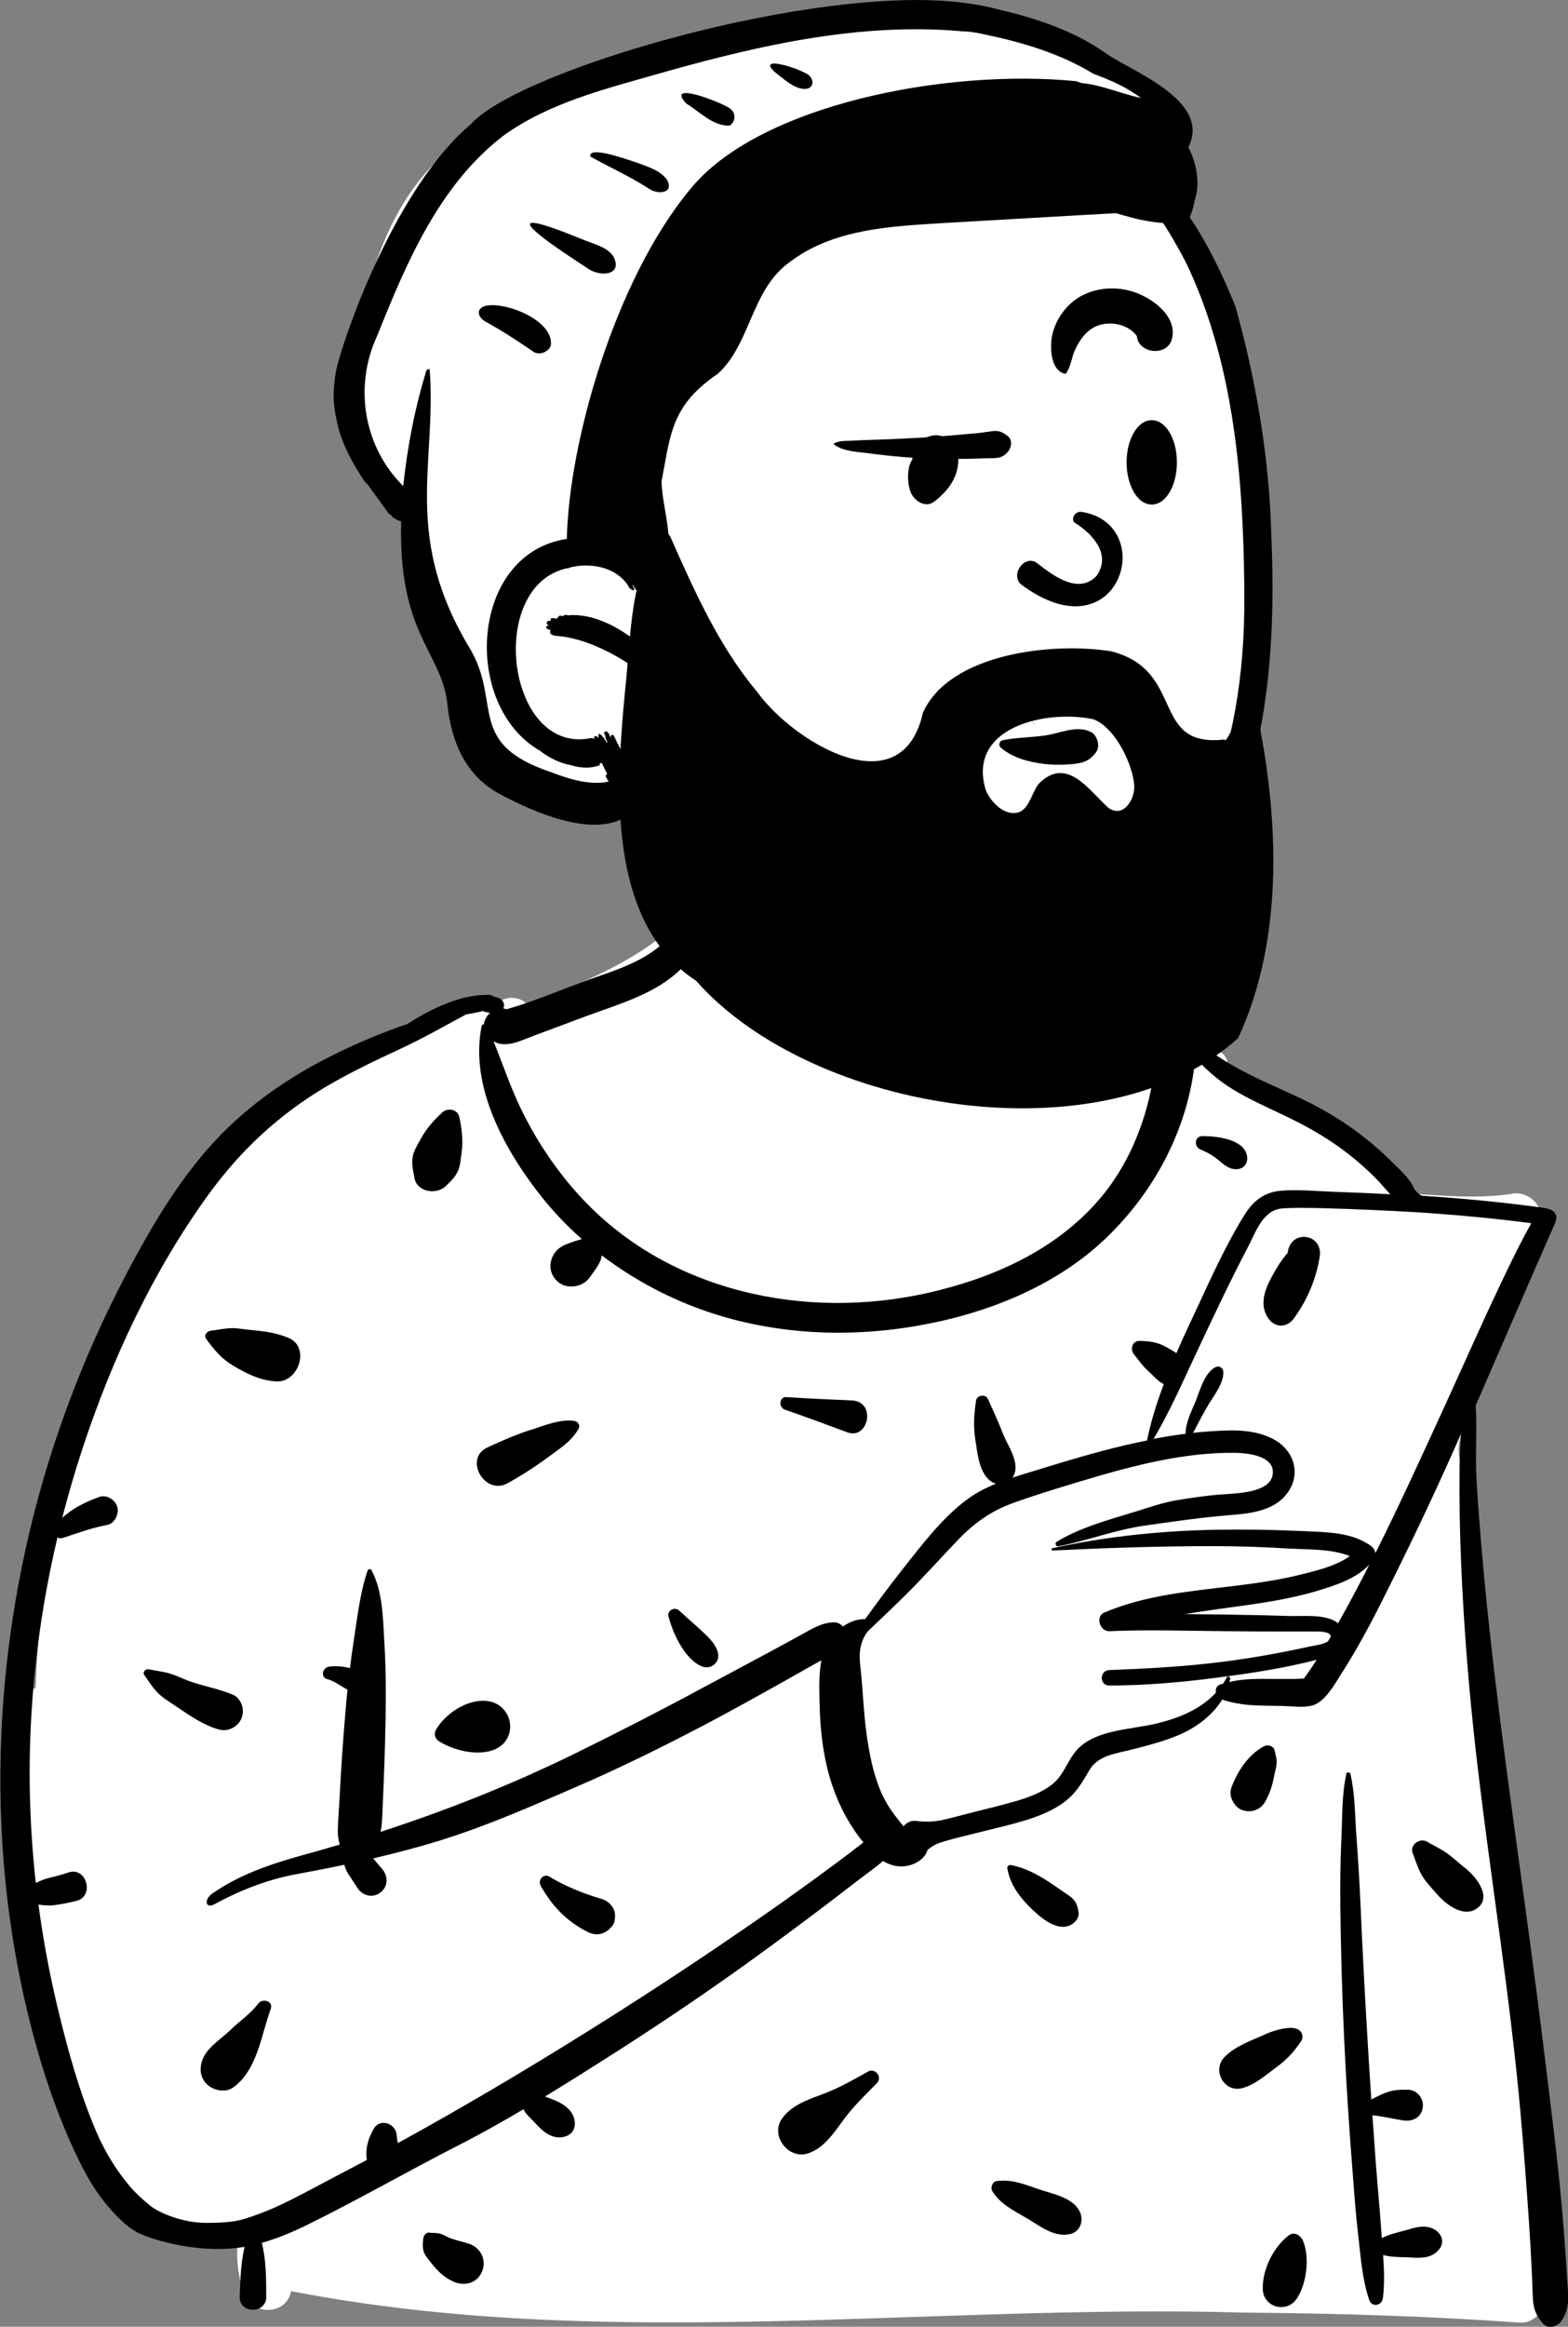
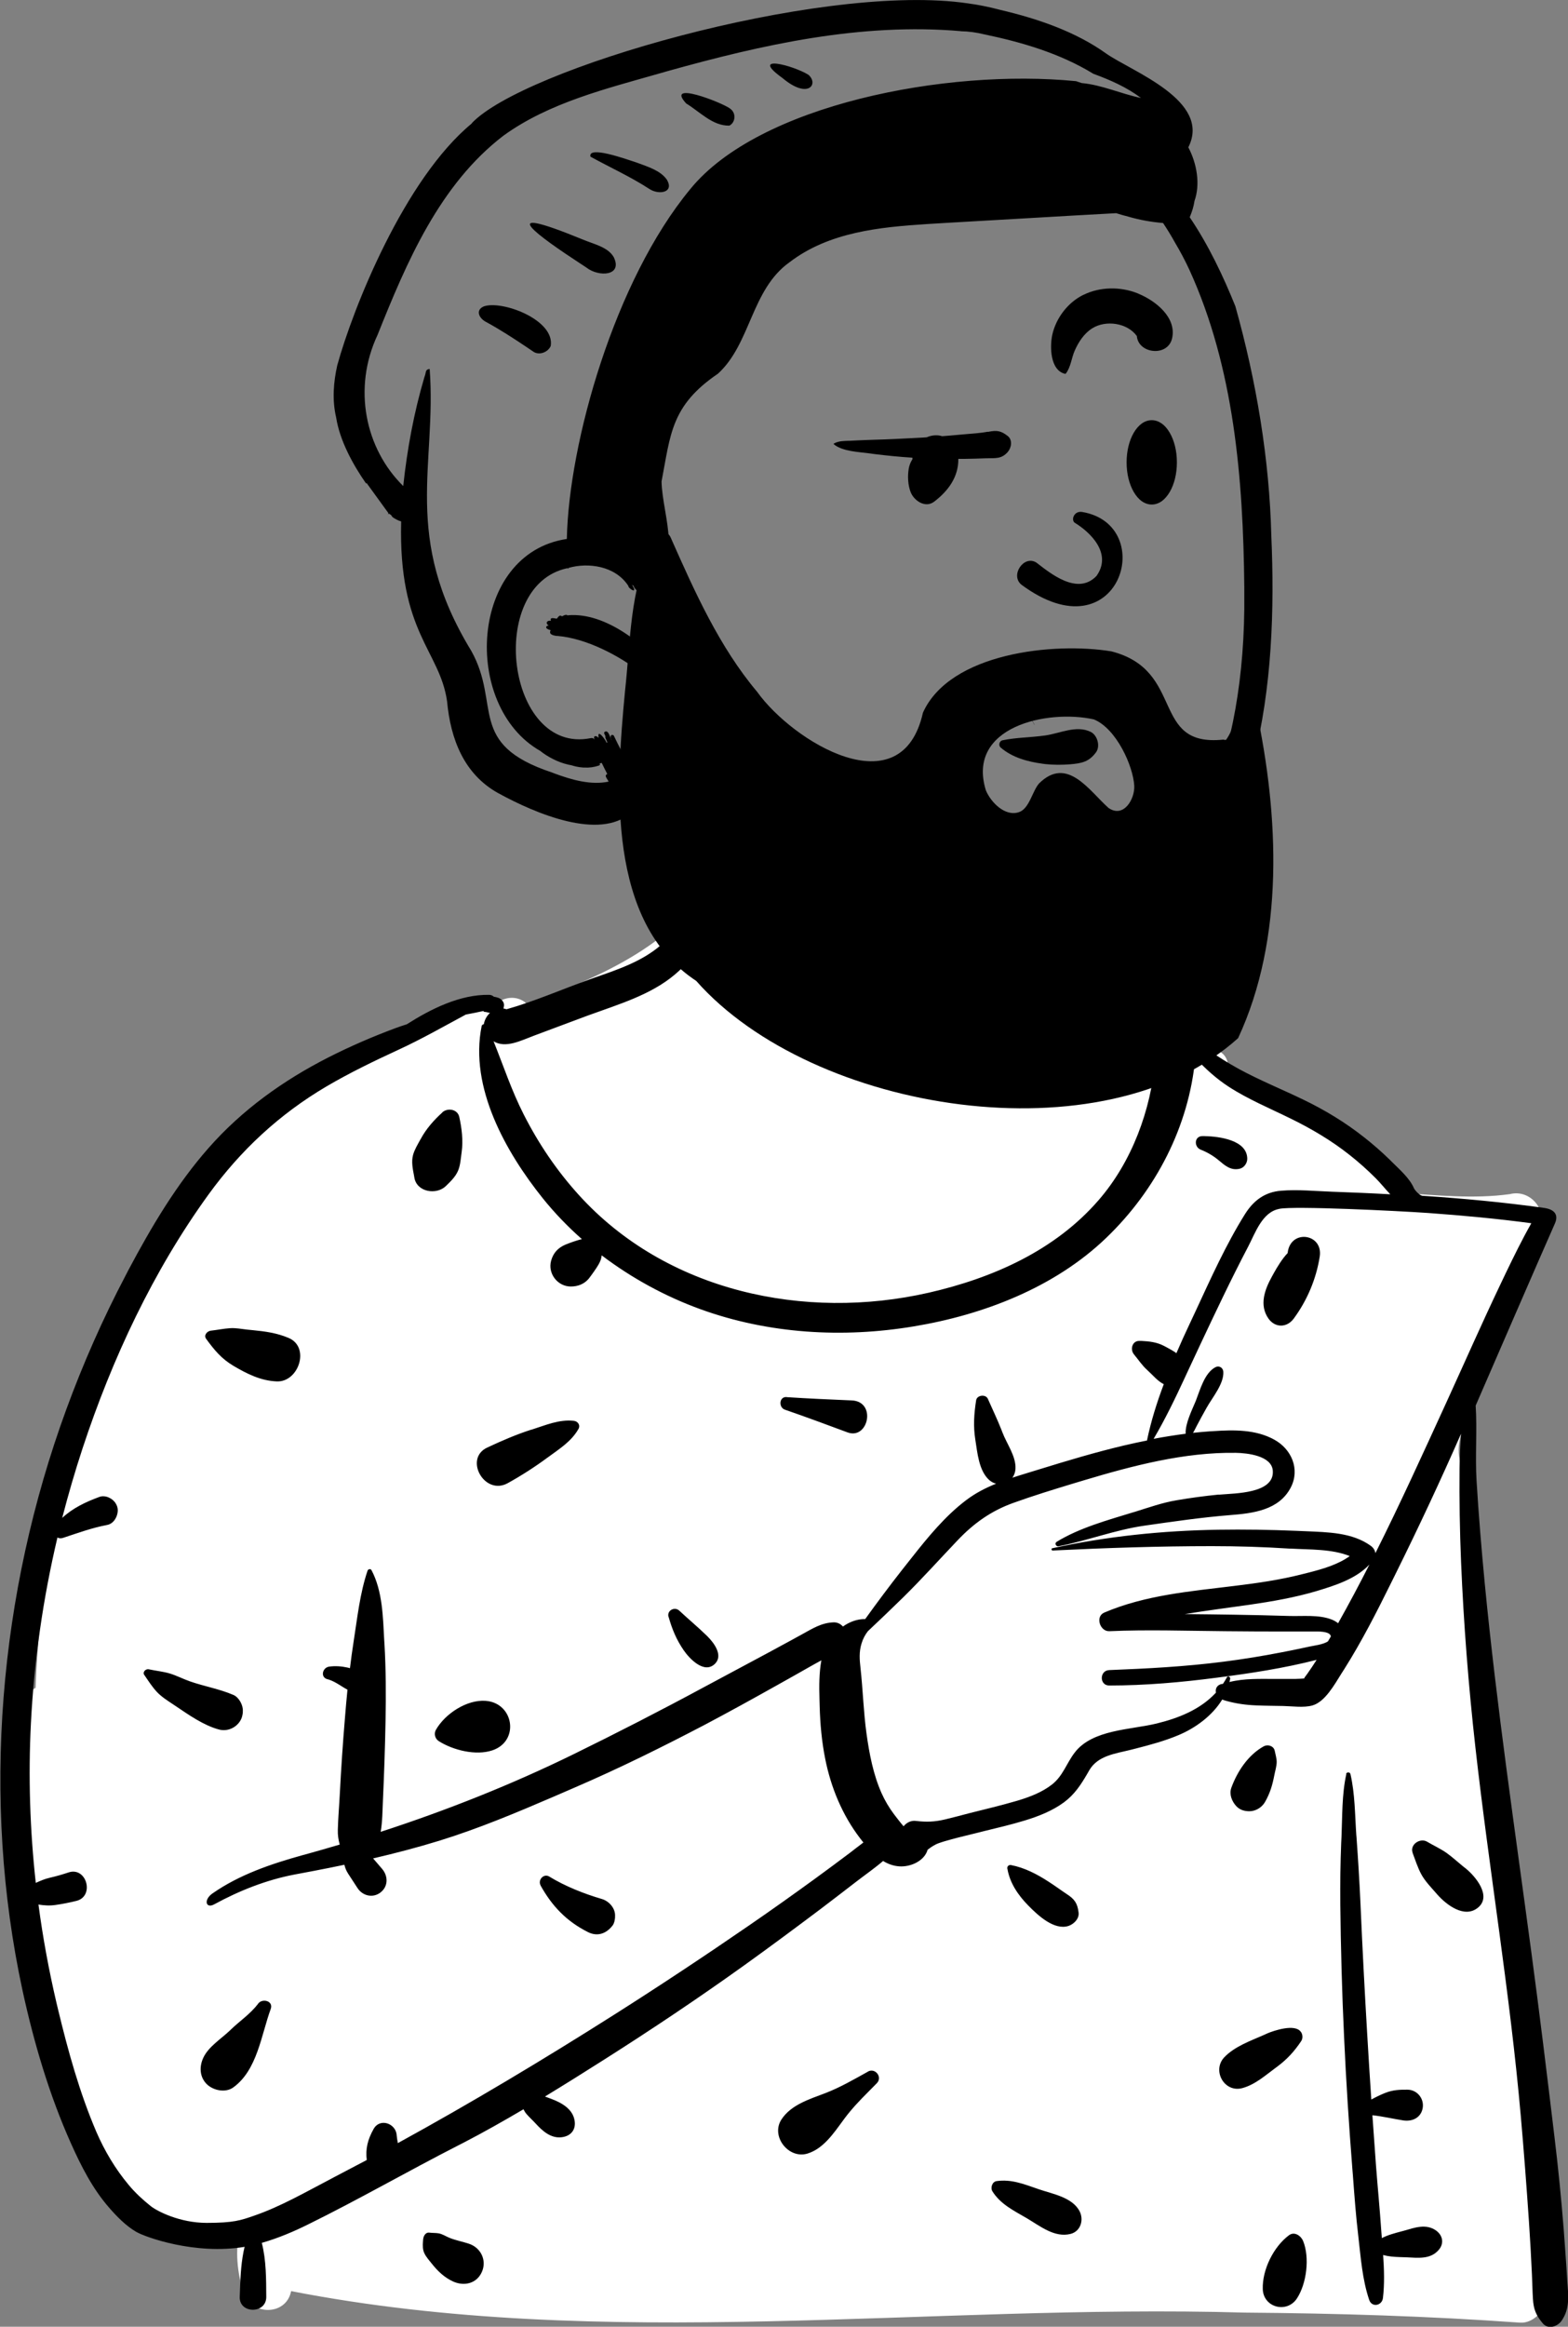
<svg xmlns="http://www.w3.org/2000/svg" id="Layer_2" data-name="Layer 2" viewBox="0 0 157.76 233.9">
  <rect x="0" y="0" width="157.76" height="233.9" fill="#808080" stroke="none" />
  <defs>
    <style> .cls-1 { fill: #fff; } .cls-1, .cls-2 { fill-rule: evenodd; stroke-width: 0px; } </style>
  </defs>
  <g id="Layer_1-2" data-name="Layer 1">
    <g id="Introduction">
      <g id="variations">
        <g id="images">
          <g id="a-person_bust" data-name="a-person/bust">
            <g id="body_Device" data-name="body/Device">
              <path id="_-Background" data-name="🎨-Background" class="cls-1" d="M146.98,147.1c-.66-1.82.31-3.64.84-5.41,1.91-6.12,4-12.23,6.95-17.94,1.12-1.91-.72-4.25-2.85-3.71-3.65.51-7.41.1-11.06-.12-1.34-3.46-4.9-4.89-7.71-6.88-3.19-1.99-6.28-4.27-9.6-6.02-.18-1.65-2.18-2.06-3.4-.88-3.35-2.09-7.38-1.7-10.97-3.07-2.73-4.42-2.94-9.06-3.66-13.32-.32-1.86.02-3.65-1.25-5.31-4.26-6-21.1-8.6-27.31-5.04-3.34-2.09-3.42,1.69-3.95,4.02-.59,1.17-.91,2.49-.81,3.88-3.59,7.5-11.8,10.89-19.16,13.64-.92-.89-2.24-.78-3.12-.04-6.38,1.39-12.56,3.82-17.91,7.63-6.07,1.78-10.34,6.71-13.43,12.01-.34.56-.42,1.13-.32,1.65-9.5,13.94-14.04,30.62-14.68,47.48-6.11,3.67,2.91,36.64,5,43.48,0,0,0,0,0,0,1.36,2.41,2.91,9.29,6.32,8.76,2.34,2.64,6.06,2.12,9.24,2.33-.52,1.98-.26,4.25.35,6.21.73,2.33,4.3,2.41,4.8-.13,31.59,6.14,64.01,1.24,95.96,2.16,9.24.07,18.47.35,27.69,1.01,1.3.09,2.61-1.23,2.52-2.53-1.98-21.09-3.84-48.83-6.06-69.71-.53-4.76-.94-9.58-2.42-14.16Z" />
              <path id="_-Ink" data-name="🖍-Ink" class="cls-2" d="M73.52,80.71c.09-.25.46-.21.47.06.15,5.93-1.33,13.17-6.07,17.18-2.43,2.06-5.65,3-8.61,4.08l-.33.12-5.22,1.95c-1.39.52-2.88,1.31-4.1.58.99,2.46,1.82,4.98,3.03,7.35,1.5,2.95,3.32,5.64,5.54,8.09,8.8,9.71,22.72,12.68,35.22,9.83,6.43-1.47,12.7-4.24,17.09-9.31,3.34-3.85,5.25-9.02,5.7-14.12-.13.02-.27.02-.41-.01-1.58-.34-3.18-1.19-4.57-2.02l-.13-.08c-1.34-.81-2.73-1.73-3.69-2.98-.64-.83-1.29-2.6-1.96-5.3-.27-1.52-.53-4.56-.48-6.1,0-.15.65-.23.72-.08.6,1.31.79,4.18,1.25,5.55l.09.27c.49,1.42.91,3.15,1.93,4.3,1.91,2.16,4.8,3.07,7.37,4.16.18-2.44,4.08-2.38,4.03.16,0,.14,0,.28-.01.41.31.17.6.36.88.55l.27.18c1.02.69,2.05,1.35,3.13,1.94,2.1,1.14,4.33,2.04,6.48,3.08,2.18,1.05,4.22,2.29,6.12,3.79.89.7,1.75,1.45,2.56,2.24l.22.22c.77.77,1.78,1.63,2.22,2.65.1.22.58.74.85.76,4.09.27,8.18.65,12.25,1.22,1.05.15,1.47.69,1.08,1.57-1.34,3.02-6.57,15.07-7.97,18.3.16,2.38-.06,5.17.09,7.55.21,3.47.5,6.94.83,10.39,1.2,12.37,3.03,24.68,4.68,37,.83,6.16,1.58,12.34,2.32,18.51.38,3.12.69,6.24.94,9.38.1,1.31.19,2.61.28,3.92l.07,1.16c.1,1.46.32,2.85-.58,4.11-.41.57-1.34.89-1.88.24-.68-.81-.93-1.42-.99-2.48-.05-.82-.06-1.64-.1-2.45-.08-1.77-.18-3.54-.3-5.31-.24-3.54-.51-7.07-.82-10.6-1.09-12.38-3.17-24.66-4.56-37-.7-6.22-1.19-12.46-1.45-18.72-.13-3.13-.18-6.25-.15-9.38.01-1.17.07-2.33.15-3.49-2.07,4.71-4.25,9.37-6.53,13.97l-.54,1.09c-1.44,2.91-2.93,5.83-4.66,8.57l-.3.47c-.7,1.11-1.66,2.87-2.94,3.22-.89.24-1.98.07-2.9.05-.91-.02-1.82-.02-2.73-.06-1.02-.04-1.99-.17-2.97-.44-.16-.04-.32-.09-.46-.15-.99,1.62-2.68,2.86-4.4,3.58-1.38.58-2.82.97-4.27,1.34l-.51.13c-1.55.39-3.33.57-4.2,2.07l-.2.35c-.65,1.11-1.28,2.08-2.35,2.87-1.16.85-2.53,1.39-3.9,1.81-1.4.43-2.84.76-4.26,1.11l-.39.1c-.94.24-1.89.45-2.82.71-.4.11-.8.22-1.19.36-.46.16-.79.4-1.15.67-.32,1.13-1.71,1.75-2.85,1.67-.6-.04-1.14-.24-1.63-.54-.85.73-1.79,1.38-2.66,2.05-1.22.94-2.44,1.88-3.67,2.81-2.54,1.91-5.09,3.8-7.67,5.65-4.58,3.28-9.26,6.41-14.02,9.43-1.98,1.26-3.98,2.51-6,3.74l.22.08.43.16c1.01.38,2.13.99,2.33,2.16.16.93-.37,1.58-1.29,1.69-1.1.14-1.95-.64-2.63-1.38-.3-.33-.64-.63-.93-.97-.12-.14-.21-.3-.29-.46-1.99,1.17-4,2.31-6.05,3.37l-.51.26c-5.07,2.59-10,5.43-15.12,7.95-1.33.66-2.96,1.37-4.65,1.85.45,1.74.44,3.66.45,5.43.01,1.73-2.73,1.72-2.67,0l.03-.83c.05-1.39.13-2.84.46-4.2-4.99.83-9.98-.97-10.91-1.51-1.03-.6-1.96-1.55-2.73-2.44-1.66-1.9-2.81-4.17-3.83-6.45-2.19-4.89-3.73-10.13-4.87-15.36-4.17-19.29-2.38-39.93,4.4-58.42,1.69-4.62,3.69-9.14,5.98-13.49l.28-.54c2.29-4.31,4.83-8.6,8.06-12.26,3.36-3.82,7.51-6.79,12.03-9.09,2.2-1.12,4.47-2.1,6.79-2.96.37-.14.75-.26,1.12-.38,2.42-1.54,5.35-3.01,8.28-2.96.2,0,.36.08.48.19.14.02.28.05.42.1.31.09.64.43.6.79l-.02.12c0,.06-.02.11-.04.17.1.02.21.04.31.08,2.81-.79,5.57-2,8.3-2.98l.62-.22c2.29-.8,4.65-1.59,6.53-3.18,1.87-1.58,3.28-3.63,4.3-5.85,1.25-2.73,1.81-5.69,2.84-8.49ZM129.69,224.7c.56-.41,1.21.07,1.42.58.68,1.68.35,4.29-.62,5.77-1,1.54-3.38.93-3.44-.93-.06-1.94,1.07-4.25,2.64-5.42ZM135.43,178.34c.05-.22.39-.22.44,0,.46,1.97.45,4.09.59,6.11l.02.22c.16,2.23.3,4.46.4,6.69.19,4.39.42,8.78.68,13.17.13,2.18.26,4.35.41,6.53.46-.25.93-.48,1.41-.67.73-.29,1.44-.33,2.22-.32.95,0,1.67.85,1.55,1.78-.14,1.02-1.03,1.45-1.96,1.31-1.03-.16-2.07-.41-3.11-.52.12,1.68.24,3.36.36,5.04.17,2.22.39,4.45.54,6.67.01.21.03.42.05.64.62-.32,1.28-.49,2.03-.69l.19-.05c1.08-.31,2.24-.74,3.25-.01.67.49.81,1.3.25,1.94-.85.98-2.1.79-3.27.74l-.63-.02c-.59-.02-1.14-.06-1.69-.21.1,1.45.15,2.9-.02,4.33-.1.77-1.11.97-1.38.19-.7-2.06-.85-4.28-1.1-6.43-.24-2.01-.39-4.04-.54-6.06l-.05-.61c-.35-4.45-.64-8.9-.84-13.36-.21-4.46-.33-8.92-.38-13.38-.02-2.03.01-4.06.09-6.09l.03-.61c.09-2.08.03-4.29.49-6.34ZM42.59,225.03c.03-.28.26-.64.59-.59.31.04.63.02.94.07.41.07.74.31,1.12.46.62.25,1.29.37,1.92.58,1.19.38,1.83,1.63,1.34,2.8-.52,1.23-1.82,1.51-2.94.99-.88-.41-1.54-1.05-2.14-1.81l-.17-.21c-.26-.32-.55-.68-.65-1.07-.1-.38-.05-.82-.02-1.21ZM100.27,219.26c1.48-.21,2.74.3,4.11.77l.11.04c1.39.48,3.42.81,4.14,2.24.43.86.1,2-.92,2.26-1.6.4-3.04-.77-4.37-1.56l-.07-.04c-1.28-.75-2.6-1.38-3.42-2.68-.22-.35-.03-.97.42-1.03ZM48.65,101.63c-.59.13-1.18.25-1.78.36-2.25,1.21-4.44,2.46-6.76,3.53-2.47,1.14-4.92,2.32-7.27,3.7-4.73,2.79-8.63,6.41-11.86,10.86-5.57,7.68-9.71,16.53-12.67,25.51-.76,2.31-1.44,4.64-2.05,7,1.07-.99,2.33-1.59,3.74-2.11.6-.22,1.35.15,1.65.67.14.23.21.46.2.74-.03.6-.42,1.29-1.07,1.41-1.51.28-2.98.82-4.44,1.3-.22.07-.41.05-.56-.04-1.45,6.13-2.35,12.39-2.67,18.69-.27,5.33-.1,10.7.49,16.03.45-.2.9-.4,1.39-.51.65-.15,1.28-.33,1.91-.54,1.82-.6,2.64,2.4.79,2.86-.69.17-1.39.31-2.09.41-.61.09-1.16.05-1.73-.04.44,3.32,1.05,6.62,1.81,9.87l.17.71c1,4.15,2.16,8.34,3.84,12.26.83,1.92,1.92,3.75,3.27,5.36.66.79,1.4,1.47,2.2,2.11.67.53,2.94,1.69,5.63,1.69s3.42-.25,4.77-.72c2.68-.92,5.23-2.4,7.75-3.71l.26-.14c1.11-.58,2.22-1.16,3.33-1.75-.14-1.13.1-2.07.69-3.12.63-1.13,2.21-.57,2.32.59v.04c.02.26.07.52.12.79,7.39-4.05,14.63-8.39,21.75-12.9,4.59-2.91,9.12-5.91,13.6-8.99,2.24-1.54,4.45-3.11,6.65-4.71,1.15-.84,2.29-1.68,3.43-2.54.47-.36.94-.73,1.41-1.08-.12-.14-.23-.29-.34-.43-1.78-2.32-2.93-5.1-3.5-7.96-.35-1.73-.51-3.52-.56-5.27l-.02-.76c-.04-1.29-.04-2.64.19-3.89-.32.18-.65.35-.98.54-1.18.67-2.36,1.34-3.55,2-2.37,1.33-4.75,2.64-7.15,3.91-4.3,2.25-8.64,4.4-13.1,6.32l-2.17.94c-3.77,1.62-7.56,3.21-11.48,4.42-2.21.68-4.43,1.26-6.67,1.78l.91,1.06c.61.72.62,1.75-.16,2.36-.77.6-1.81.35-2.32-.44l-.94-1.44c-.2-.31-.31-.6-.38-.9-1.03.22-2.07.42-3.1.62l-1.96.37c-2.8.54-5.51,1.61-8.02,2.98-.87.48-1.11-.45-.19-1.09,2.7-1.88,5.84-2.95,9.08-3.85l.16-.04c1.19-.33,2.38-.67,3.56-1.02-.13-.47-.21-.96-.19-1.5.03-1.2.14-2.41.2-3.61.13-2.52.3-5.04.51-7.55.08-.97.16-1.94.26-2.91-.64-.34-1.18-.79-1.89-1.02l-.12-.03c-.76-.2-.5-1.18.17-1.27.61-.08,1.22-.04,1.82.09.09.02.18.04.27.07.11-.9.23-1.8.37-2.69.37-2.36.63-4.84,1.4-7.11.06-.17.31-.23.4-.05,1.12,2.12,1.15,4.73,1.28,7.09l.02.28c.15,2.58.16,5.18.11,7.76-.05,2.66-.14,5.31-.26,7.97-.05,1.07-.05,2.18-.23,3.2,6.64-2.16,13.15-4.74,19.4-7.8,4.41-2.16,8.78-4.4,13.1-6.73,2.16-1.17,4.34-2.31,6.5-3.48.76-.41,1.51-.82,2.27-1.23l1.13-.62c1.06-.58,1.95-1.16,3.18-1.2.37-.01.7.16.93.42.66-.47,1.43-.76,2.24-.75,1.21-1.68,2.45-3.34,3.73-4.97l.95-1.2c1.64-2.08,3.37-4.19,5.46-5.77.93-.71,1.96-1.24,3.03-1.67-.25-.06-.5-.19-.72-.39-1.02-.95-1.16-2.71-1.37-4.03-.22-1.37-.13-2.6.08-3.96.08-.53.96-.64,1.18-.15.45,1.03.93,2.01,1.34,3.05l.12.31c.44,1.17,1.38,2.4,1.32,3.67-.02.35-.13.65-.31.9.9-.3,1.81-.56,2.7-.84,2.82-.87,5.65-1.72,8.53-2.4.77-.18,1.54-.35,2.31-.5.4-1.92.99-3.81,1.69-5.66-.66-.34-1.08-.9-1.65-1.41-.53-.47-.9-1.05-1.35-1.59-.41-.49-.18-1.38.56-1.35h.21c.77.04,1.51.12,2.21.48l.25.13c.34.18.71.38,1.04.62.43-1,.88-1.99,1.34-2.96l.59-1.26c1.53-3.29,3.06-6.71,4.98-9.77.86-1.36,1.99-2.21,3.63-2.34,1.68-.14,3.43.04,5.12.1,1.95.07,3.9.15,5.86.26-.5-.52-.96-1.11-1.46-1.61-.83-.83-1.71-1.62-2.64-2.35-1.83-1.45-3.85-2.64-5.94-3.66-2.09-1.03-4.25-1.92-6.21-3.19-1.24-.8-2.35-1.81-3.37-2.9-.64,6.89-3.96,13.29-8.96,18.09-5.19,4.99-12.36,7.74-19.37,8.9-7.15,1.19-14.62.75-21.46-1.73-3.53-1.28-6.91-3.12-9.93-5.41-.03.2-.07.4-.15.58-.11.25-.23.46-.38.68l-.26.38c-.17.24-.34.48-.52.71-.46.54-1.1.78-1.8.78-1.33,0-2.34-1.31-1.98-2.6.23-.81.71-1.3,1.46-1.62.24-.1.48-.18.72-.27l.18-.06c.25-.08.49-.16.74-.21-1.43-1.26-2.75-2.63-3.94-4.11-3.72-4.64-7.4-11.15-6.15-17.31.02-.11.12-.17.22-.19.07-.43.3-.85.62-1.13-.21-.06-.43-.1-.64-.13ZM87.32,208.25c.74-.41,1.5.56.9,1.17l-.89.9c-.83.83-1.64,1.68-2.35,2.63l-.17.23c-.96,1.31-1.98,2.82-3.56,3.31-1.9.59-3.73-1.73-2.63-3.42.96-1.48,2.81-2.04,4.41-2.65,1.51-.58,2.88-1.38,4.29-2.16ZM25.97,201.42c.43-.57,1.56-.27,1.27.53-.96,2.61-1.35,6.16-3.78,7.9-.78.56-2.01.3-2.66-.34-.73-.73-.76-1.77-.34-2.66.51-1.09,1.77-1.88,2.65-2.71l.08-.08c.95-.92,1.97-1.57,2.79-2.64ZM127.46,204.43c.77-.33,2.79-.98,3.39-.21.03.03.05.06.07.09.15.25.17.61,0,.87-.7,1.05-1.42,1.83-2.41,2.57l-.11.08c-1.08.79-2.09,1.72-3.4,2.08-1.82.5-3.09-1.78-1.81-3.11,1.03-1.07,2.6-1.63,3.97-2.23l.31-.14ZM54.39,189.53c-.3-.55.32-1.23.88-.88,1.61.98,3.48,1.72,5.28,2.25.73.21,1.39.95,1.33,1.75v.12c-.03.28-.07.56-.25.8-.63.82-1.53,1.14-2.49.65-2.14-1.08-3.6-2.6-4.76-4.69ZM101.35,187.86c-.04-.23.13-.41.37-.37,1.36.26,2.61.91,3.78,1.67.63.4,1.23.85,1.85,1.26.77.5,1.06.92,1.17,1.85.08.61-.49,1.17-1.02,1.34-1.43.46-3.06-1.05-4.02-2.03l-.04-.04c-1.01-1.03-1.84-2.25-2.08-3.67ZM142.13,186.26c-.31-.84.76-1.53,1.45-1.12.66.39,1.37.71,1.99,1.15.57.41,1.09.89,1.63,1.33l.27.21c1,.81,2.65,2.8,1.22,3.95-1.36,1.1-3.17-.3-4.08-1.33l-.06-.07c-.53-.61-1.18-1.27-1.56-1.98-.36-.67-.6-1.44-.87-2.15ZM128.69,121.53c-1.71.33-2.4,2.44-3.12,3.81-1.7,3.24-3.26,6.54-4.82,9.85-.48,1.02-.95,2.04-1.43,3.06-.03.08-.07.16-.11.24-.97,2.09-1.97,4.17-3.14,6.15,1.07-.2,2.14-.37,3.22-.51-.05-1.02.64-2.38.99-3.23l.03-.07c.43-1.1.88-2.82,1.98-3.39.37-.19.76.05.79.45.08,1.21-1.1,2.59-1.67,3.61-.35.62-.69,1.24-1.02,1.87-.12.24-.23.47-.36.67.56-.06,1.11-.11,1.67-.15l.36-.02c2.07-.14,4.27-.18,6.14.85,1.74.95,2.62,2.97,1.67,4.81-1.19,2.29-3.8,2.6-6.11,2.78-2.87.23-5.75.65-8.61,1.06-2.95.42-5.73,1.51-8.64,2.07-.27.05-.44-.3-.19-.45,2.29-1.4,5.08-2.16,7.65-2.95l.21-.06c1.39-.43,2.75-.92,4.19-1.16,1.4-.24,2.8-.43,4.21-.57h.14c1.55-.14,5.51-.1,5.34-2.4-.11-1.52-2.58-1.78-3.71-1.8-5.17-.08-10.38,1.29-15.29,2.76l-1.1.33c-2.01.61-4.03,1.23-6,1.94-2.24.8-4,2.06-5.63,3.78-1.81,1.9-3.56,3.85-5.43,5.69-1.18,1.16-2.38,2.3-3.58,3.43-.27.35-.49.74-.64,1.24-.26.84-.2,1.62-.1,2.49.24,2.18.3,4.39.6,6.56.28,2.02.68,4.11,1.51,5.98.33.74.76,1.47,1.25,2.12l.4.52c.17.22.37.47.57.7.3-.36.73-.6,1.23-.54,1.06.13,1.9.1,2.95-.15.81-.19,1.61-.41,2.42-.62,1.58-.4,3.17-.77,4.74-1.23l.27-.08c1.17-.36,2.33-.81,3.3-1.56,1.13-.87,1.47-2.14,2.31-3.23,1.78-2.33,5.63-2.28,8.24-2.92,2.22-.54,4.35-1.4,5.88-3.01l.09-.1c-.07-.29.04-.61.31-.76l.06-.03c.1-.06.22-.08.33-.08.14-.21.28-.43.4-.66.1-.19.36-.05.33.14-.02.11-.05.22-.07.33,1.49-.38,3.12-.31,4.63-.31h1.96c.34-.01.84-.03.89-.05l.05-.02c.12-.05-.05.03.03-.08.09-.12.19-.25.28-.38.32-.45.63-.92.93-1.39-3.28.84-6.68,1.36-10.02,1.79-3.59.47-7.23.79-10.85.79-1,0-.99-1.51,0-1.55,3.84-.15,7.65-.35,11.47-.84,1.97-.25,3.93-.57,5.89-.95.75-.14,1.51-.3,2.26-.46l.56-.12c.35-.08,1.35-.19,1.83-.52.1-.16.19-.33.29-.49-.05-.58-1.51-.5-1.85-.5-.97,0-1.95,0-2.92,0-1.95,0-3.89-.01-5.84-.03-3.89-.03-7.79-.17-11.68,0-.94.04-1.44-1.47-.51-1.87,4.12-1.76,8.68-2.14,13.08-2.68,2.31-.28,4.62-.61,6.88-1.19l.56-.14c1.42-.36,2.99-.81,4.18-1.67-1.8-.73-4.03-.64-5.89-.75h-.14c-2.61-.17-5.22-.25-7.83-.25-5.34,0-10.69.18-16.03.44-.13,0-.16-.21-.03-.23,5.49-1.2,11.06-1.77,16.68-1.86,2.61-.04,5.23,0,7.84.11l.96.04c2.23.1,4.7.12,6.56,1.47.28.21.43.47.46.74,2.5-4.98,4.81-10.07,7.13-15.13,1.8-3.93,3.54-7.89,5.4-11.79l.6-1.26c.81-1.68,1.64-3.37,2.56-4.99-3.44-.46-6.91-.78-10.37-1.03-3.16-.22-13.46-.72-14.98-.42ZM127.16,175.55c.39-.22.99-.04,1.09.44.07.36.2.76.2,1.13,0,.44-.16.92-.24,1.35-.19.99-.43,1.8-.94,2.69-.32.55-.95.93-1.6.92-.51-.01-.96-.15-1.31-.54-.42-.47-.7-1.16-.48-1.8.6-1.66,1.7-3.32,3.27-4.19ZM43.86,173.89c.92-1.61,3.1-3.05,5-2.91,2.85.21,3.44,4.06.67,4.98-1.65.55-3.92-.01-5.37-.92-.39-.24-.53-.75-.3-1.15ZM14.52,168.39c-.21-.3.14-.65.45-.58.69.15,1.43.22,2.11.42.69.21,1.36.56,2.05.8,1.44.5,2.97.76,4.36,1.36.56.24.99,1.05.94,1.64v.14c-.04.29-.09.55-.26.82-.44.72-1.32,1.1-2.15.87-1.53-.41-3.03-1.47-4.34-2.35l-.24-.16c-.57-.38-1.19-.77-1.65-1.26-.48-.51-.88-1.14-1.27-1.71ZM67.26,162.54c-.18-.64.61-1.06,1.08-.63.92.86,1.89,1.66,2.79,2.54l.06.06c.65.65,1.59,1.9.75,2.74-1.08,1.08-2.58-.52-3.15-1.35-.73-1.06-1.17-2.12-1.52-3.36ZM137.78,157.28c-1.37,1.45-3.47,2.11-5.33,2.67-2.2.65-4.46,1.04-6.73,1.37-2.19.31-4.37.59-6.52.94,1.63.02,3.26.03,4.89.06,1.88.03,3.75.07,5.63.13,1.37.04,2.97-.15,4.27.36.23.09.45.22.64.37,1.09-1.94,2.14-3.91,3.15-5.9ZM53.45,143.73c1.43-.45,2.77-1.06,4.28-.9.4.04.69.43.47.82-.72,1.26-1.88,1.97-3.03,2.82l-.1.07c-1.26.93-2.6,1.79-3.97,2.55-2.35,1.32-4.46-2.46-2.08-3.57,1.43-.67,2.93-1.32,4.43-1.8ZM79.14,140.45c2.18.14,4.36.24,6.55.33,2.53.1,1.68,4-.43,3.21-2.09-.78-4.18-1.55-6.29-2.28-.64-.22-.59-1.28.13-1.27h.04ZM23.15,133.52c.57-.04,1.14.08,1.7.14l.6.06c1.24.12,2.41.28,3.59.78,2.19.93,1.01,4.45-1.18,4.37-1.62-.06-3.01-.76-4.38-1.57-1.2-.71-1.93-1.6-2.74-2.71-.27-.37.11-.78.47-.82.64-.07,1.29-.21,1.94-.25ZM132.78,126.33c-.36,2.26-1.26,4.38-2.61,6.22-.68.93-1.87.96-2.55,0-.95-1.36-.37-2.92.35-4.22l.21-.38c.32-.57.82-1.41,1.38-1.99v-.06c.31-2.37,3.59-1.89,3.22.43ZM44.49,111.83c.54-.49,1.55-.34,1.72.46.25,1.12.4,2.38.24,3.51-.09.61-.12,1.31-.36,1.88-.26.62-.76,1.09-1.23,1.55-.94.92-2.92.62-3.17-.84l-.03-.18c-.13-.69-.29-1.43-.1-2.11.14-.52.46-1.04.72-1.52l.06-.1c.52-.98,1.34-1.91,2.17-2.65ZM120.98,114.21h.2c1.52.03,4.3.4,4.31,2.28,0,.44-.32.9-.76,1-.91.21-1.49-.33-2.14-.87-.53-.44-1.15-.8-1.79-1.05-.69-.28-.65-1.36.18-1.36Z" />
            </g>
            <g id="head_mono_hat-beanie" data-name="head/mono/hat-beanie">
-               <path id="Path" class="cls-1" d="M89.19,1.65c9.59,0,21.1,4.65,22.08,4.74h.03c.51,0,2.53,1.53,6.03,4.6l-3.8,7.41.31.29c1.47,1.41,2.73,2.7,3.72,3.71,8.1,8.28,9.55,40.77,7.64,52.1-1.91,11.33-5.44,22.42-21.89,22.42s-34.75-9.89-37.57-12.97c-1.88-2.05-3.99-3.04-6.33-2.95-.1-.12-.19-.24-.29-.36l-.34-.05c-3.24-.47-5.57-1.1-6.97-1.9-2.74-1.55-5.76-9.71-5.76-11.51s-4.5-14.72-4.59-16.09v-.04c0-1.14-5.88-6.41-5.88-8.08s-1.19-1.57,0-7.46l.34-1.73c1.26-6.27,3.73-16.65,13.14-21.16C59.4,7.67,79.5,1.65,89.19,1.65Z" />
              <path id="_-Ink-2" data-name="🖍-Ink" class="cls-2" d="M47.46,12.39C52.62,6.92,81.9-1.55,96.72.25l.44.06c1.18.15,2.35.38,3.5.69,3.72.87,7.56,2.18,10.63,4.38,2.56,1.8,10.65,4.73,8.27,9.43.88,1.67,1.21,3.74.62,5.39-.08.57-.25,1.09-.48,1.64,1.89,2.79,3.38,5.94,4.59,8.94,2.12,7.54,3.43,15.4,3.62,23.09.64,14.62-.96,32.09-13.7,41.55-7.69,5.99-19.75,6.19-28.39-1.24-.49-.58-2.8-2.15-2.03-2.42.23.24.46.48.7.71-.01-.03-.01-.05,0-.08l-.23-.2c-.42-.39-.98-.96-.35-.85.03.03.06.06.09.09.13.08.23.15.31.21l.04.03h-.01c-.36-.4-.58-.79-.04-.54l.07.03c.24.25.48.49.73.73,0-.03,0-.06.02-.09l-.23-.22c-.23-.22-.19-.22-.08-.4-.48-.67.42-.27.48-.01.56-.13,1.05.92,1.42,1.05,15.85,12.19,38.85,1.37,38.48-32.58v-.66c-.11-10.86-1.03-22.02-5.52-31.85-.44-.95-.93-1.87-1.46-2.76-.37-.67-.77-1.32-1.19-1.95-1.19-.1-2.37-.31-3.53-.65-.4-.1-.79-.21-1.19-.34-5.76.31-11.39.66-17.16.98l-1.8.11c-4.89.31-9.95.82-13.9,3.84-3.87,2.75-3.89,8.19-7.21,11.21-4.73,3.21-4.76,6.1-5.67,10.83.07,3.56,2.54,8.74-2,10.24.77,1.09-.3.57-.39.18,0,0-.02,0-.02,0,.68,1.27-.32.47-.41.06-.05-.01-.11-.05-.16-.11.69,1.11-.42.33-.36.13-1.33-2.04-4.06-2.36-5.99-1.82-.02.07-.11.08-.16.04-8.19,1.77-6.08,18.73,2.32,17.09.36-.07.35.1.42.12-.19-.51.35-.3.35-.19h.03s.02,0,.04,0c-.19-1.04.87.47.78.53.03-.02.07-.03.1-.03l-.04-.1c-.18-.47-.16-.27-.16-.54-.13-.33-.14-.19-.11-.4.46-.36.6.73.75.81-.26-.37-.05-.67.2-.47,1.89,3.98,4.33,7.71,7.49,10.65.35.27.69.54,1.06.79,1.34,1.17,3.4,1.92,4.66,2.96,0,.02,0,.04-.02.06l.03.03h0l.03.03.44.21c.13.11.24.23.35.37.11.13.21.27.29.41.04.18-.05.25-.22.18-.08-.03-.15-.06-.22-.08,0,0,0,.01.01.01.02.04.19.42,0,.36h-.02c-.11-.05-.21-.09-.31-.13.12.15.23.32.33.46.11.11.17.24.2.38,0,.08-.05.12-.13.1-.12-.04-.25-.08-.37-.13l.03.07c.09.17.21.46,0,.36-.19-.06-.37-.12-.55-.2-.02.03-.04.04-.1.01-.57-.2-1.12-.45-1.65-.75-.46-.34-.93-.67-1.4-1.01-.44-.26-.86-.56-1.27-.89-2.71-1.75-5.08-3.97-6.96-6.45-3.15,2.72-9.44.12-13.33-2.01-3.44-1.91-4.79-5.43-5.14-9.23-.73-5.12-4.91-6.87-4.62-18.09,0,0-.01,0-.02,0-.15-.04-.3-.1-.44-.18-.14-.07-.28-.15-.41-.25l-.16-.22h0c-.08-.04-.15-.09-.21-.14l-.03.04c-.09.11-.03-.06-.02-.09l-.27-.37c-.64-.88-1.35-1.87-1.93-2.66l-.02.03s-.02.04-.01.05c-1.37-1.97-2.66-4.35-3.02-6.65-.42-1.77-.26-3.6.11-5.24,1.58-5.75,6.76-18.76,13.56-24.34ZM84.63,91.92l-.09-.08.08.09s.08.09.15.14c0-.01,0-.03,0-.05-.04-.03-.09-.07-.13-.11ZM96.65,3.13c-10.05-.86-19.93,1.35-29.52,4.03l-.66.19c-5.45,1.56-11.22,2.96-15.82,6.29-6.44,4.93-9.76,12.77-12.66,20.02-2.53,5.38-1.24,11.45,2.58,15.2.4-3.73,1.07-7.36,2.13-10.95.22-.56.05-.75.53-.82.72,9.69-2.82,16.85,4.18,28.33,3.04,5.42-.48,9.38,8.11,12.23l.23.09c1.79.67,3.74,1.21,5.49.83l-.16-.26c-.16-.26-.21-.39.02-.5,0-.01-.01-.03-.02-.04-.19-.36-.37-.72-.54-1.08-.07.02-.14.04-.21.06.05.09.05.18-.08.21-.47.16-.96.23-1.45.2h-.11c-.56-.04-.91-.14-1.23-.24-.1-.02-.21-.03-.31-.06-1.02-.23-2.09-.8-2.79-1.37-7.94-4.51-7.12-19.86,2.67-21.31.2-9.66,4.8-25.97,12.42-35.17,6.89-8.47,25.72-12.14,38.81-10.85.19.06.38.13.57.19,2.02.18,3.95,1.08,5.97,1.5-1.45-1.09-3.1-1.81-4.79-2.43-3.38-2.07-7.25-3.19-11-3.97-.78-.19-1.56-.3-2.36-.31ZM56.58,61.94c.53-.29.47,0,.59-.09,3.78-.31,7.86,3,9.98,5.77-.17.17-.62-.34-.7-.42-.01.01-.02.02-.04.02l.06.08c.86,1.23-.84-.22-1-.52-.03.01-.06.02-.09.02.13.13.55.48.62.72l.11.09c1.03.88.94,1.54-.22.29.03.06.04.11.02.15l.04.03c.57.4,1.05,1.52-.15.37.12.84-1.19-.78-1.23-.77-2.27-1.79-5.62-3.52-8.48-3.75h-.1c-.52-.08-.77-.23-.59-.58-.64-.15-.49-.47-.19-.46-.45-.3-.05-.58.22-.47-.18-.5.55-.17.61-.24.38-.58.48-.1.54-.25ZM48.65,30.81c1.82-.67,7.19,1.33,6.76,3.97-.26.61-1.1.95-1.69.61l-.77-.52c-1.35-.9-2.56-1.69-4-2.48-.79-.39-1.12-1.22-.29-1.58ZM58.99,26.89l-.7-.46c-3.79-2.48-9.14-6.24.35-2.35,1.08.46,2.52.74,3.11,1.77.93,1.9-1.51,2.03-2.76,1.04ZM59.41,15.76c-.3-1.15,3.48.2,4.58.56l.17.06c1.07.4,2.3.77,2.94,1.69.75,1.28-.77,1.54-1.71.96-1.93-1.26-4.04-2.21-5.98-3.28ZM69.03,10.39c-2.13-2.32,3.57-.1,4.42.52l.02.02c.64.45.51,1.41-.09,1.7-1.7.03-2.95-1.39-4.36-2.24ZM78.72,7.84c-3.38-2.43,1.07-1.28,2.62-.32,1.06.93-.03,2.5-2.62.32Z" />
            </g>
            <g id="face_Suspicious" data-name="face/Suspicious">
              <path id="_-Ink-3" data-name="🖍-Ink" class="cls-2" d="M105.13,73.94c1.52-.21,3.15-1.07,4.6-.37.68.33,1,1.44.54,2.06-.7.95-1.42,1.1-2.56,1.2-.85.07-1.71.07-2.56-.02l-.22-.03c-1.51-.2-3.09-.62-4.26-1.64-.24-.21-.12-.66.19-.72,1.39-.29,2.85-.28,4.26-.48ZM103.34,70.44s.02-.01.02,0c.04.87.28,1.67.73,2.41,0,.01-.01.02-.02,0-.45-.74-.7-1.55-.73-2.42ZM108.13,52.55c1.52.92,3.82,3.07,2.19,5.35-1.92,2.01-4.68-.3-6.04-1.34-1.26-.81-2.68,1.27-1.51,2.22,9.84,7.28,13.83-5.99,6.13-7.31-.85-.15-1.16.8-.77,1.08ZM115.88,42.24c.36,0,.7.12,1.01.34.31.22.58.54.81.94.44.76.71,1.8.71,2.96s-.27,2.2-.71,2.96c-.23.4-.51.72-.81.94-.31.22-.65.34-1.01.34s-.7-.12-1.01-.34c-.31-.22-.58-.54-.81-.94-.44-.76-.71-1.8-.71-2.96s.27-2.2.71-2.96c.23-.4.51-.72.81-.94.31-.22.65-.34,1.01-.34ZM99.4,43.42l.13-.03c.78-.14,1.18-.09,1.86.44.51.4.37,1.19,0,1.61-.64.73-1.26.6-2.13.63h-.06c-.73.03-1.45.05-2.18.06-.2,0-.4,0-.6,0,.02,1.84-1.04,3.24-2.43,4.3-.9.69-2.04-.11-2.37-.96-.27-.71-.32-1.58-.19-2.36.05-.29.16-.6.32-.86l.05-.07v-.1s0-.05,0-.07c-1.3-.08-2.58-.21-3.87-.37l-.43-.06c-1.1-.15-2.71-.19-3.6-.91-.03-.02-.02-.07.01-.09.49-.26.99-.25,1.53-.27h.08c.59-.03,1.19-.06,1.78-.08l.59-.02c1.52-.04,3.04-.12,4.56-.2.26-.01.53-.03.79-.05.28-.12.57-.19.86-.2.24-.01.47.02.69.09.56-.04,1.11-.09,1.66-.14l.55-.05c.78-.07,1.6-.11,2.38-.26ZM109.01,29.64c1.67-.82,3.71-.84,5.43-.16l.11.05c1.74.72,3.84,2.39,3.38,4.47-.42,1.9-3.4,1.58-3.55-.22-.96-1.33-3.12-1.63-4.48-.78-.82.51-1.39,1.38-1.77,2.25-.33.74-.39,1.66-.9,2.31-.02.02-.05.02-.07.02-1.51-.35-1.54-2.74-1.29-3.91.37-1.69,1.57-3.27,3.13-4.03Z" />
            </g>
            <g id="facial-hair_Full-3" data-name="facial-hair/Full-3">
              <path id="_-Ink-4" data-name="🖍-Ink" class="cls-2" d="M111.55,81.24c-1.97-1.75-4.17-5.28-7-2.49-.7.79-.98,2.56-2.05,2.9-1.42.46-2.83-1.04-3.31-2.2-1.98-6.41,6.2-8.17,10.87-7.13,2.28.94,3.95,4.7,4.06,6.67.07,1.32-1.05,3.26-2.56,2.25M126.39,71.36c-.02-.09-.05-.16-.08-.23-.87-.33-1.56,0-1.98.63.01.16.06.31.09.47-.33.69-.62,1.55-1.07,2.15-.09,0-.18,0-.27-.03-7.38.77-3.77-6.95-11.26-8.87-5.78-.95-16.24.14-18.96,6.16-2.15,9.62-13.09,2.92-16.68-2.09-3.83-4.55-6.31-10.12-8.7-15.51-.5-1.14-2.08-.33-1.91.77-2.21,4.43-2.14,9.76-2.68,14.61-.93,9.69-1.84,23.27,7.16,29.19,11.72,13.26,41,17.93,54.52,5.75,4.68-10.07,4.1-22.35,1.83-33.01" />
            </g>
          </g>
        </g>
      </g>
    </g>
  </g>
</svg>